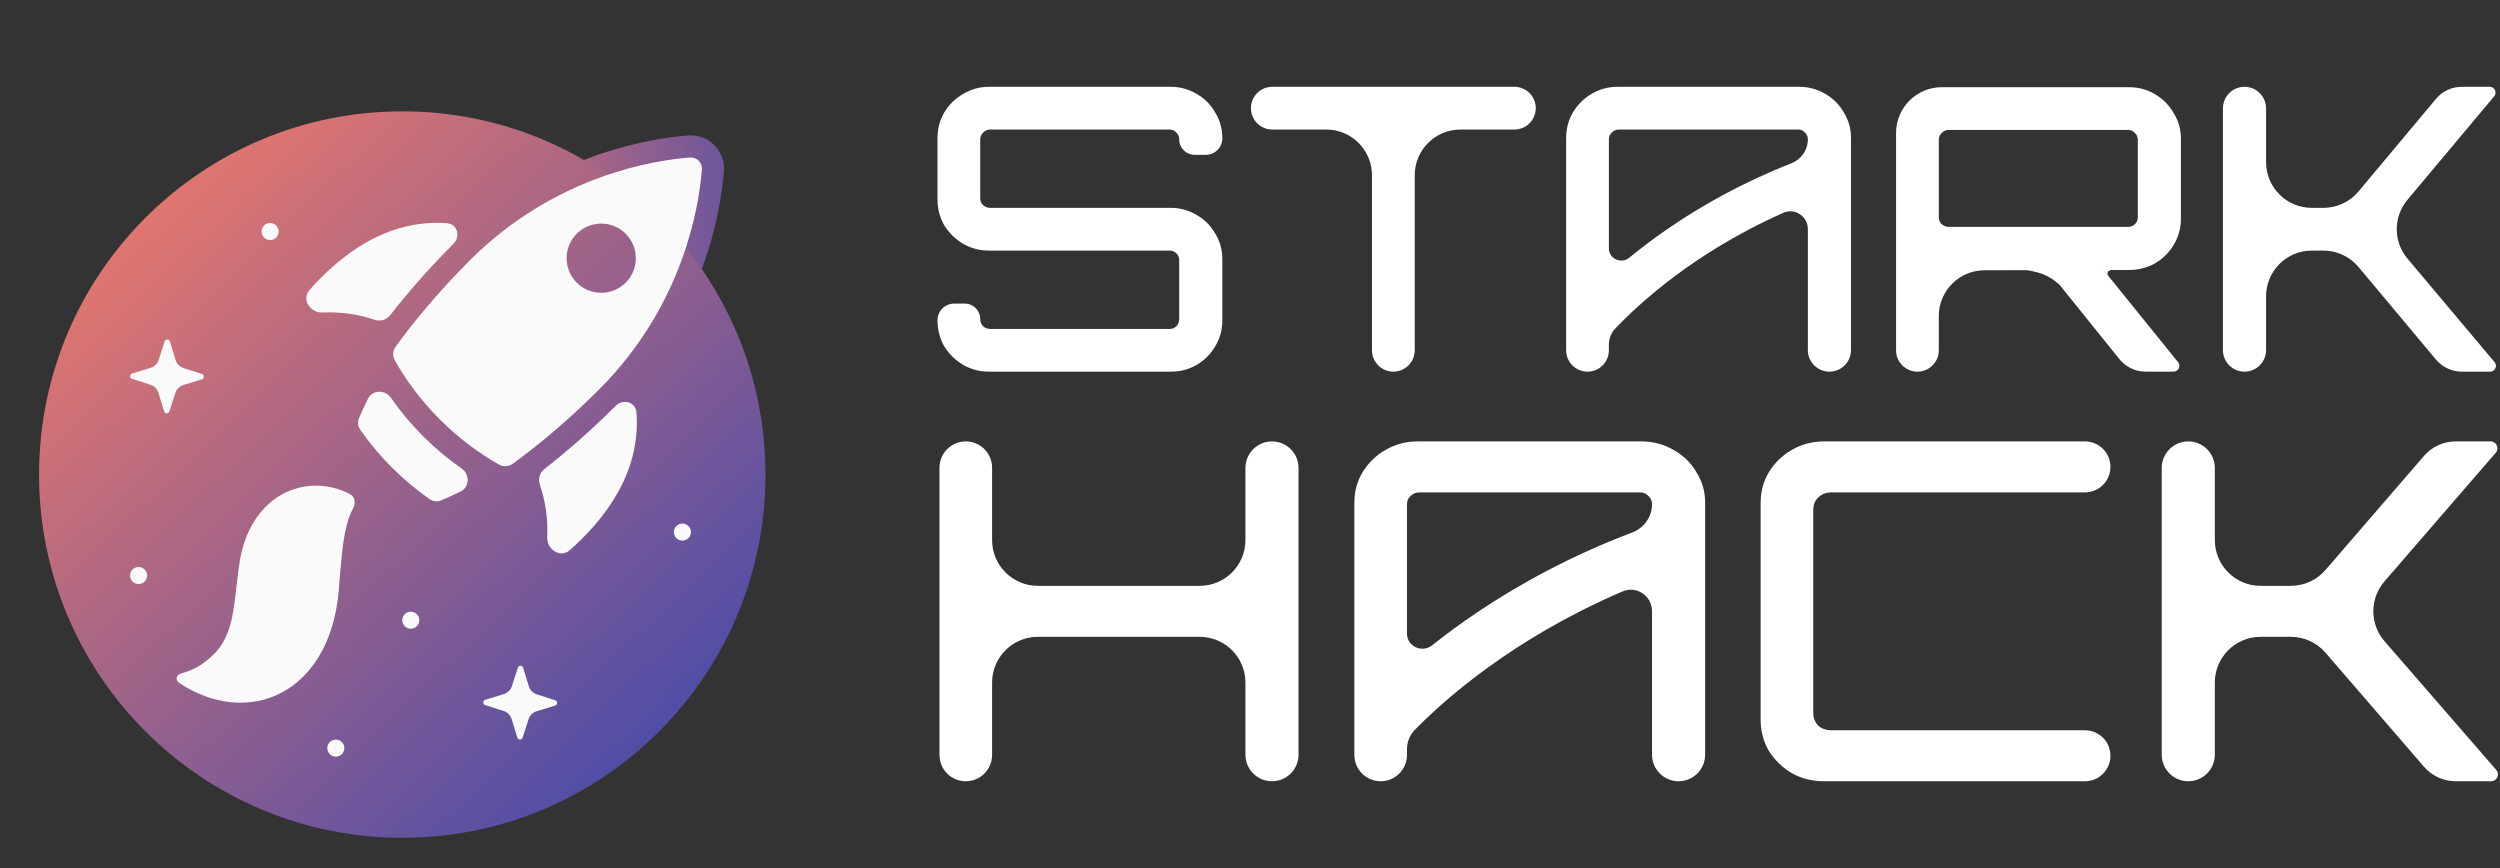
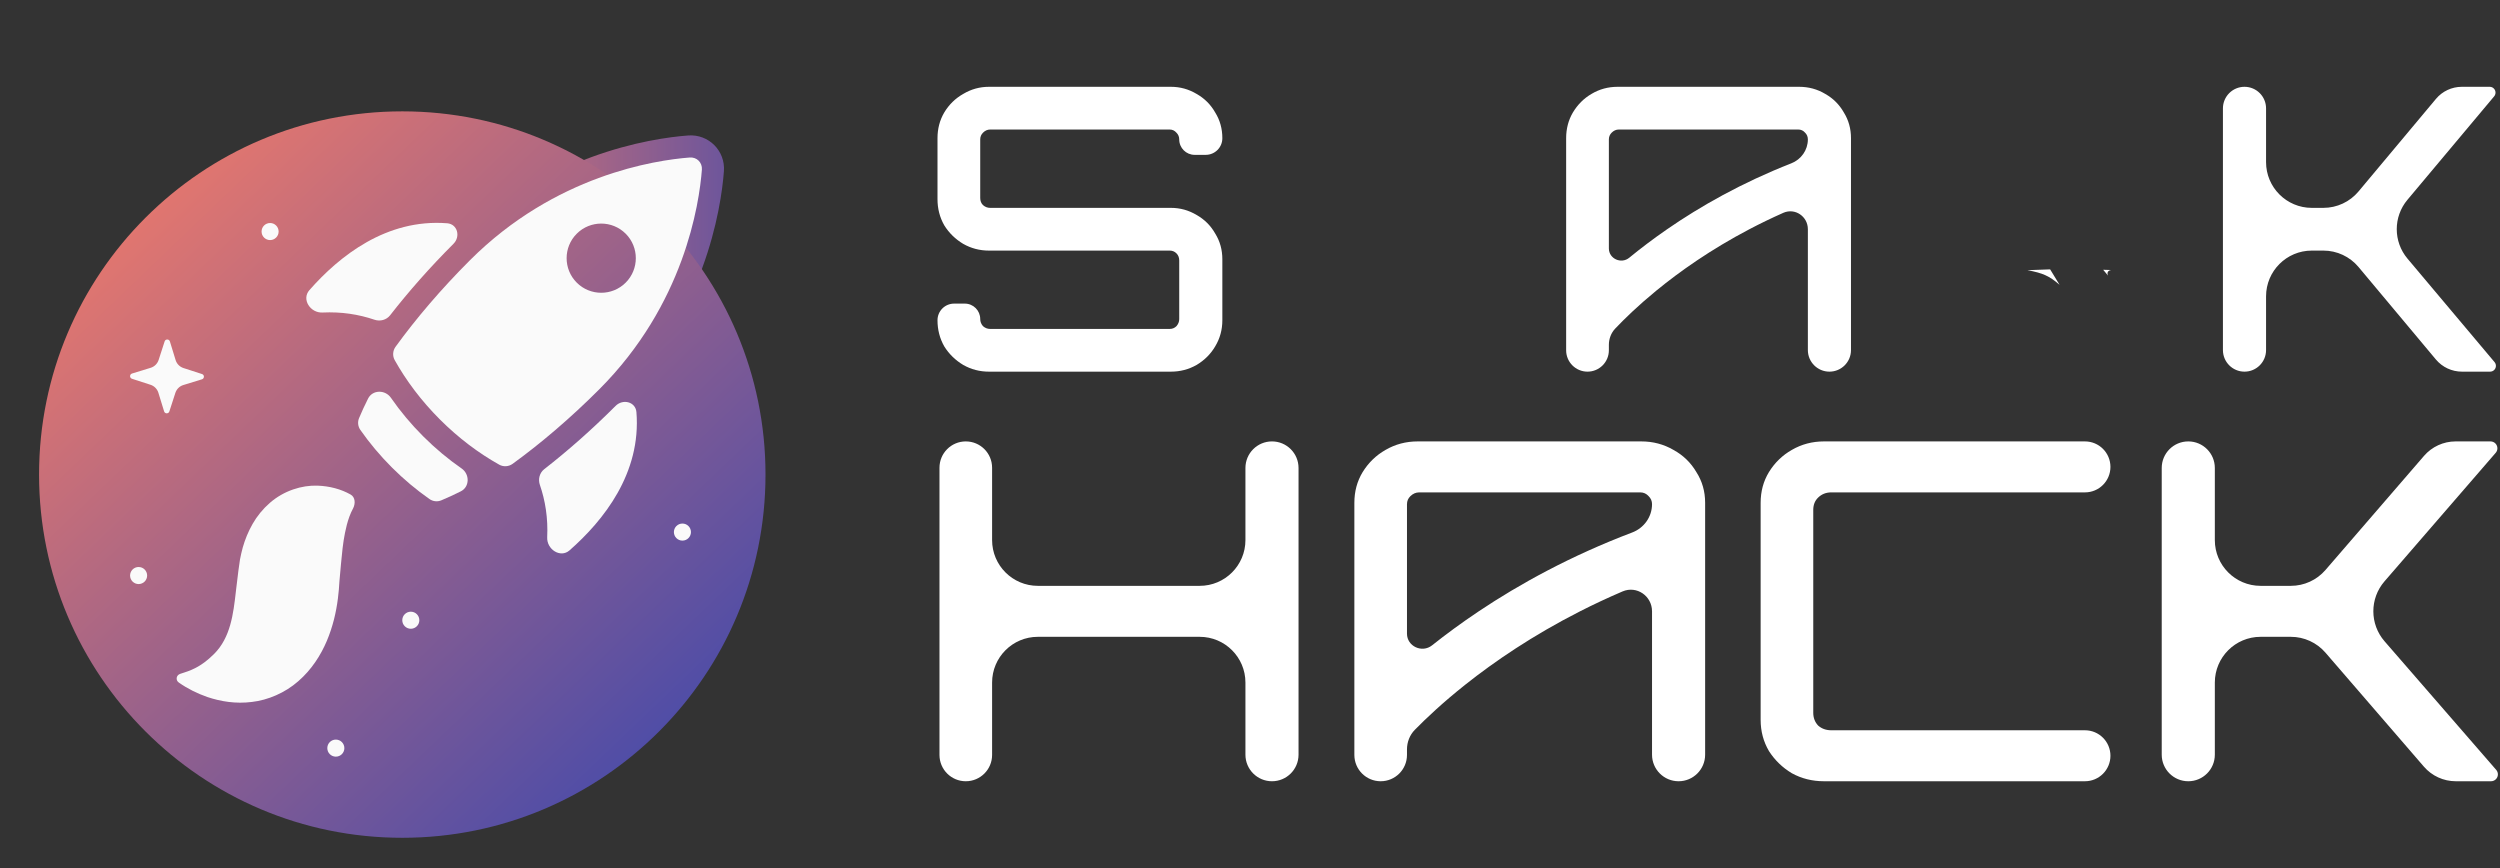
<svg xmlns="http://www.w3.org/2000/svg" width="576" height="200" viewBox="0 0 576 200" fill="none">
  <rect x="0" y="0" width="576" height="200" fill="#333333" stroke="none" />
  <path d="M504.18 180C500.801 180 498.062 177.261 498.062 173.883V107.819C498.062 104.44 500.801 101.701 504.18 101.701V101.701C507.559 101.701 510.297 104.44 510.297 107.819V124.438C510.297 130.259 515.017 134.978 520.838 134.978H527.81C530.874 134.978 533.786 133.645 535.788 131.327L558.491 105.036C560.319 102.918 562.978 101.701 565.776 101.701H573.817C574.692 101.701 575.401 102.411 575.401 103.286V103.286C575.401 103.667 575.264 104.035 575.015 104.323L549.388 133.942C545.958 137.907 545.963 143.79 549.4 147.749L575.126 177.378C575.376 177.666 575.514 178.035 575.514 178.417V178.417C575.514 179.291 574.805 180 573.93 180H565.811C562.991 180 560.311 178.773 558.468 176.639L535.788 150.374C533.786 148.056 530.874 146.723 527.81 146.723H520.838C515.017 146.723 510.297 151.442 510.297 157.263V173.883C510.297 177.261 507.559 180 504.18 180V180Z" fill="white" />
  <path d="M420.245 180C417.551 180 415.081 179.384 412.836 178.151C410.666 176.846 408.908 175.143 407.561 173.04C406.288 170.865 405.652 168.473 405.652 165.863V115.838C405.652 113.229 406.288 110.872 407.561 108.77C408.908 106.595 410.666 104.891 412.836 103.659C415.081 102.354 417.551 101.701 420.245 101.701H480.374C483.617 101.701 486.246 104.33 486.246 107.574V107.574C486.246 110.817 483.617 113.446 480.374 113.446H421.928C420.731 113.446 419.721 113.845 418.898 114.642C418.149 115.367 417.775 116.31 417.775 117.47V164.232C417.775 165.391 418.149 166.37 418.898 167.168C419.721 167.893 420.731 168.255 421.928 168.255H480.374C483.617 168.255 486.246 170.884 486.246 174.128V174.128C486.246 177.371 483.617 180 480.374 180H420.245Z" fill="white" />
  <path d="M222.517 180C219.17 180 216.456 177.286 216.456 173.939V107.763C216.456 104.415 219.17 101.701 222.517 101.701V101.701C225.865 101.701 228.579 104.415 228.579 107.763V124.438C228.579 130.259 233.298 134.978 239.119 134.978H276.407C282.229 134.978 286.948 130.259 286.948 124.438V107.819C286.948 104.44 289.687 101.701 293.065 101.701V101.701C296.444 101.701 299.183 104.44 299.183 107.819V173.883C299.183 177.261 296.444 180 293.065 180V180C289.687 180 286.948 177.261 286.948 173.883V157.263C286.948 151.442 282.229 146.723 276.407 146.723H239.119C233.298 146.723 228.579 151.442 228.579 157.263V173.939C228.579 177.286 225.865 180 222.517 180V180Z" fill="white" />
  <path fill-rule="evenodd" clip-rule="evenodd" d="M312.045 115.838V173.939C312.045 177.286 314.759 180 318.106 180V180C321.454 180 324.168 177.286 324.168 173.939V172.67C324.168 170.985 324.795 169.356 325.974 168.152V168.152C328.52 165.553 332.392 161.889 337.601 157.75C344.245 152.473 353.048 146.437 364.034 140.85C367.129 139.277 370.396 137.74 373.837 136.265C377.09 134.871 380.628 137.312 380.628 140.85V140.85V173.882C380.628 177.261 383.367 180 386.746 180V180C390.125 180 392.863 177.261 392.863 173.882V115.838C392.863 113.228 392.19 110.872 390.843 108.77C389.571 106.595 387.812 104.891 385.567 103.659C383.322 102.354 380.853 101.701 378.159 101.701H326.637C323.943 101.701 321.474 102.354 319.229 103.659C317.059 104.891 315.3 106.595 313.953 108.77C312.681 110.872 312.045 113.228 312.045 115.838ZM376.063 122.683C378.783 121.652 380.628 119.074 380.628 116.165V116.165C380.628 115.44 380.366 114.823 379.843 114.316C379.319 113.736 378.683 113.446 377.934 113.446H326.974C326.226 113.446 325.552 113.736 324.953 114.316C324.43 114.823 324.168 115.44 324.168 116.165V140.85V145.995C324.168 148.921 327.646 150.514 329.937 148.694V148.694C333.084 146.195 336.669 143.544 340.697 140.85C350.078 134.576 361.856 128.067 376.063 122.683Z" fill="white" />
  <path d="M517.132 85.629C514.388 85.629 512.164 83.405 512.164 80.661V24.968C512.164 22.224 514.388 20 517.132 20V20C519.875 20 522.1 22.224 522.1 24.968V37.352C522.1 43.173 526.819 47.892 532.64 47.892H535.314C538.435 47.892 541.396 46.509 543.399 44.115L561.245 22.783C562.721 21.019 564.902 20 567.202 20H573.631C574.369 20 574.967 20.599 574.967 21.337V21.337C574.967 21.651 574.857 21.955 574.655 22.196L554.675 46.032C551.387 49.954 551.392 55.671 554.687 59.588L574.745 83.433C574.948 83.674 575.059 83.978 575.059 84.293V84.293C575.059 85.031 574.46 85.629 573.723 85.629H567.231C564.913 85.629 562.714 84.602 561.227 82.824L543.399 61.514C541.396 59.12 538.435 57.737 535.314 57.737H532.64C526.819 57.737 522.1 62.456 522.1 68.277V80.661C522.1 83.405 519.875 85.629 517.132 85.629V85.629Z" fill="white" />
-   <path d="M494.353 85.629C492.002 85.629 489.777 84.564 488.303 82.733L470.84 61.047C468.202 57.771 470.534 52.899 474.74 52.899V52.899C476.252 52.899 477.683 53.582 478.634 54.758L501.82 83.436C502.014 83.675 502.12 83.974 502.12 84.282V84.282C502.12 85.026 501.517 85.629 500.773 85.629H494.353ZM441.778 85.629C439.059 85.629 436.855 83.425 436.855 80.707V30.631C436.855 24.81 441.575 20.091 447.396 20.091H490.544C492.731 20.091 494.737 20.638 496.56 21.732C498.383 22.826 499.811 24.284 500.844 26.107C501.938 27.869 502.484 29.814 502.484 31.941V50.353C502.484 52.541 501.938 54.546 500.844 56.369C499.811 58.132 498.383 59.56 496.56 60.653C494.737 61.687 492.731 62.203 490.544 62.203L457.218 62.272C451.406 62.284 446.7 67 446.7 72.813V80.707C446.7 83.425 444.496 85.629 441.778 85.629V85.629ZM448.979 52.267H490.361C490.969 52.267 491.486 52.055 491.911 51.63C492.336 51.204 492.549 50.688 492.549 50.08V32.214C492.549 31.607 492.336 31.09 491.911 30.665C491.486 30.178 490.969 29.935 490.361 29.935H448.979C448.371 29.935 447.824 30.178 447.338 30.665C446.913 31.09 446.7 31.607 446.7 32.214V50.08C446.7 50.688 446.913 51.204 447.338 51.63C447.824 52.055 448.371 52.267 448.979 52.267Z" fill="white" />
  <path d="M474.523 65.621C472.15 63.557 470.661 62.917 467.124 62.25L472.352 62.062L474.523 65.621Z" fill="white" />
  <path d="M485.689 63.489C485.392 62.813 485.657 62.345 486.397 62.211L484.571 62.157L485.689 63.489Z" fill="white" />
  <path fill-rule="evenodd" clip-rule="evenodd" d="M360.84 31.85V80.707C360.84 83.425 363.044 85.629 365.762 85.629V85.629C368.48 85.629 370.684 83.425 370.684 80.707V79.453C370.684 78.06 371.192 76.71 372.151 75.699V75.699C374.218 73.52 377.363 70.449 381.593 66.98C386.988 62.557 394.137 57.497 403.059 52.815C405.526 51.52 408.13 50.253 410.869 49.038C413.567 47.84 416.533 49.863 416.533 52.815V52.815V80.661C416.533 83.405 418.758 85.629 421.501 85.629V85.629C424.245 85.629 426.469 83.405 426.469 80.661V31.85C426.469 29.662 425.922 27.687 424.828 25.925C423.795 24.102 422.367 22.674 420.544 21.641C418.721 20.547 416.716 20 414.528 20H372.69C370.502 20 368.497 20.547 366.674 21.641C364.911 22.674 363.483 24.102 362.389 25.925C361.356 27.687 360.84 29.662 360.84 31.85ZM412.721 37.629C414.996 36.737 416.533 34.566 416.533 32.123V32.123C416.533 31.515 416.321 30.999 415.895 30.574C415.47 30.087 414.953 29.844 414.346 29.844H372.963C372.355 29.844 371.808 30.087 371.322 30.574C370.897 30.999 370.684 31.515 370.684 32.123V52.815V57.242C370.684 59.62 373.531 60.897 375.369 59.389V59.389C377.924 57.294 380.837 55.072 384.108 52.815C391.702 47.572 401.232 42.133 412.721 37.629Z" fill="white" />
-   <path d="M321.026 85.629C318.308 85.629 316.104 83.425 316.104 80.707V40.385C316.104 34.563 311.385 29.844 305.564 29.844H293.134C290.416 29.844 288.212 27.641 288.212 24.922V24.922C288.212 22.204 290.416 20 293.134 20H348.919C351.637 20 353.841 22.204 353.841 24.922V24.922C353.841 27.641 351.637 29.844 348.919 29.844H336.489C330.668 29.844 325.949 34.563 325.949 40.385V80.707C325.949 83.425 323.745 85.629 321.026 85.629V85.629Z" fill="white" />
  <path d="M227.85 85.629C225.723 85.629 223.748 85.112 221.925 84.079C220.102 82.986 218.643 81.558 217.55 79.795C216.517 77.972 216 75.967 216 73.779V73.779C216 71.665 217.714 69.951 219.828 69.951H222.289C224.253 69.951 225.844 71.543 225.844 73.506V73.506C225.844 74.114 226.057 74.66 226.482 75.147C226.969 75.572 227.515 75.785 228.123 75.785H269.506C270.114 75.785 270.63 75.572 271.055 75.147C271.481 74.66 271.694 74.114 271.694 73.506V60.016C271.694 59.347 271.481 58.8 271.055 58.375C270.63 57.949 270.114 57.737 269.506 57.737H227.85C225.723 57.737 223.748 57.22 221.925 56.187C220.102 55.093 218.643 53.665 217.55 51.903C216.517 50.08 216 48.075 216 45.887V31.85C216 29.662 216.517 27.687 217.55 25.925C218.643 24.102 220.102 22.674 221.925 21.641C223.748 20.547 225.723 20 227.85 20H269.779C271.906 20 273.881 20.547 275.704 21.641C277.527 22.674 278.955 24.102 279.988 25.925C281.082 27.687 281.629 29.662 281.629 31.85V31.85C281.629 33.964 279.915 35.678 277.801 35.678H275.248C273.285 35.678 271.694 34.087 271.694 32.123V32.123C271.694 31.515 271.481 30.999 271.055 30.574C270.63 30.087 270.114 29.844 269.506 29.844H228.123C227.515 29.844 226.969 30.087 226.482 30.574C226.057 30.999 225.844 31.515 225.844 32.123V45.614C225.844 46.282 226.057 46.829 226.482 47.254C226.969 47.68 227.515 47.892 228.123 47.892H269.779C271.906 47.892 273.881 48.439 275.704 49.533C277.527 50.566 278.955 51.994 279.988 53.817C281.082 55.579 281.629 57.554 281.629 59.742V73.779C281.629 75.967 281.082 77.972 279.988 79.795C278.955 81.558 277.527 82.986 275.704 84.079C273.881 85.112 271.906 85.629 269.779 85.629H227.85Z" fill="white" />
  <mask id="path-12-outside-1_2_675" maskUnits="userSpaceOnUse" x="78.208" y="13.66" width="106.066" height="106.066" fill="black">
    <rect fill="white" x="78.208" y="13.66" width="106.066" height="106.066" />
    <path fill-rule="evenodd" clip-rule="evenodd" d="M90.941 82.978C90.395 82.001 90.481 80.799 91.138 79.894C95.868 73.369 101.649 66.586 108.274 59.961C127.863 40.372 150.907 36.901 158.923 36.289C160.546 36.165 161.838 37.456 161.714 39.08C161.102 47.096 157.631 70.14 138.042 89.728C131.417 96.354 124.634 102.134 118.109 106.865C117.204 107.521 116.002 107.607 115.026 107.061C110.285 104.413 105.634 100.921 101.357 96.644C97.081 92.368 93.589 87.718 90.941 82.978Z" />
  </mask>
  <path fill-rule="evenodd" clip-rule="evenodd" d="M90.941 82.978C90.395 82.001 90.481 80.799 91.138 79.894C95.868 73.369 101.649 66.586 108.274 59.961C127.863 40.372 150.907 36.901 158.923 36.289C160.546 36.165 161.838 37.456 161.714 39.08C161.102 47.096 157.631 70.14 138.042 89.728C131.417 96.354 124.634 102.134 118.109 106.865C117.204 107.521 116.002 107.607 115.026 107.061C110.285 104.413 105.634 100.921 101.357 96.644C97.081 92.368 93.589 87.718 90.941 82.978Z" fill="url(#paint0_linear_2_675)" />
  <path d="M118.109 106.865L115.123 102.745L118.109 106.865ZM115.026 107.061L112.544 111.504L112.544 111.504L115.026 107.061ZM161.714 39.08L166.788 39.468L161.714 39.08ZM90.941 82.978L95.383 80.496L90.941 82.978ZM95.257 82.88C99.82 76.587 105.423 70.007 111.872 63.559L104.676 56.362C97.874 63.165 91.917 70.151 87.018 76.907L95.257 82.88ZM111.872 63.559C130.245 45.186 151.886 41.929 159.31 41.362L158.535 31.215C149.928 31.872 125.481 35.558 104.676 56.362L111.872 63.559ZM156.64 38.693C156.073 46.117 152.817 67.757 134.444 86.13L141.64 93.326C162.445 72.522 166.13 48.075 166.788 39.468L156.64 38.693ZM134.444 86.13C127.995 92.579 121.416 98.182 115.123 102.745L121.096 110.984C127.852 106.086 134.838 100.129 141.64 93.326L134.444 86.13ZM117.507 102.619C113.187 100.206 108.91 97.001 104.955 93.046L97.759 100.243C102.358 104.841 107.382 108.62 112.544 111.504L117.507 102.619ZM104.955 93.046C101.001 89.092 97.796 84.815 95.383 80.496L86.499 85.459C89.382 90.62 93.161 95.644 97.759 100.243L104.955 93.046ZM115.123 102.745C115.776 102.271 116.706 102.171 117.507 102.619L112.544 111.504C115.299 113.042 118.631 112.771 121.096 110.984L115.123 102.745ZM159.31 41.362C158.635 41.414 157.91 41.161 157.376 40.627C156.841 40.092 156.589 39.367 156.64 38.693L166.788 39.468C167.149 34.734 163.268 30.853 158.535 31.215L159.31 41.362ZM87.018 76.907C85.231 79.372 84.96 82.704 86.499 85.459L95.383 80.496C95.831 81.297 95.731 82.227 95.257 82.88L87.018 76.907Z" fill="url(#paint1_linear_2_675)" mask="url(#path-12-outside-1_2_675)" />
  <circle cx="92.686" cy="109.341" r="83.686" fill="url(#paint2_linear_2_675)" />
  <path fill-rule="evenodd" clip-rule="evenodd" d="M81.358 117.119C81.93 116.004 81.86 114.543 80.766 113.931C78.53 112.68 75.944 111.996 73.16 111.893C69.559 111.766 65.396 113.044 62.17 115.866C60.572 117.253 59.215 118.929 58.201 120.705C57.191 122.472 56.444 124.33 55.925 126.159C55.668 127.076 55.479 127.985 55.296 128.896L54.932 131.449L54.437 135.507C54.401 135.812 54.366 136.119 54.33 136.429L54.33 136.43C53.758 141.405 53.126 146.902 49.298 150.698C46.187 153.784 43.874 154.514 41.521 155.256V155.256C40.603 155.545 40.401 156.696 41.188 157.25C43.218 158.68 45.43 159.776 47.819 160.608C50.889 161.629 54.315 162.197 58.025 161.729C61.708 161.314 65.671 159.64 68.726 156.95C71.807 154.281 73.923 150.921 75.31 147.647C76.693 144.35 77.455 141.064 77.855 137.875C77.965 136.994 78.013 136.509 78.072 135.836L78.206 133.925C78.284 133.31 78.329 132.674 78.375 132.04L78.375 132.039L78.375 132.039C78.42 131.412 78.465 130.785 78.54 130.183L78.576 129.802C78.796 127.442 79.015 125.095 79.486 122.768C79.732 121.528 80.039 120.3 80.5 119.024C80.735 118.396 81.01 117.755 81.358 117.119V117.119Z" fill="#FAFAFA" />
  <path fill-rule="evenodd" clip-rule="evenodd" d="M89.884 72.638C89.039 73.724 87.577 74.105 86.275 73.662C82.645 72.426 78.659 71.798 74.289 72.006C71.505 72.138 69.433 68.958 71.272 66.864C78.161 59.022 89.019 50.35 103.03 51.441C105.395 51.624 106.16 54.492 104.483 56.169V56.169C99.042 61.61 94.139 67.17 89.884 72.638ZM125.403 108.087C124.315 108.934 123.935 110.401 124.384 111.706C125.642 115.362 126.284 119.381 126.074 123.791C125.942 126.575 129.122 128.647 131.216 126.808C139.077 119.903 147.77 109.01 146.632 94.951C146.438 92.568 143.524 91.828 141.833 93.519V93.519C136.405 98.947 130.859 103.839 125.403 108.087Z" fill="#FAFAFA" />
  <path fill-rule="evenodd" clip-rule="evenodd" d="M90.942 82.978C90.397 82.001 90.482 80.8 91.139 79.894C95.869 73.369 101.65 66.586 108.275 59.961C127.864 40.372 150.908 36.901 158.924 36.289C160.547 36.165 161.839 37.456 161.715 39.08C161.103 47.096 157.632 70.14 138.043 89.729C131.418 96.354 124.635 102.134 118.11 106.865C117.205 107.521 116.003 107.607 115.027 107.062C110.286 104.413 105.635 100.922 101.358 96.645C97.082 92.368 93.59 87.718 90.942 82.978ZM83.021 99.046C82.466 98.251 82.354 97.229 82.727 96.333C83.333 94.879 84.027 93.376 84.804 91.832C85.846 89.764 88.758 89.757 90.076 91.66C92.195 94.72 94.672 97.7 97.489 100.517C100.306 103.334 103.285 105.81 106.346 107.929C108.249 109.247 108.241 112.16 106.174 113.202C104.63 113.979 103.128 114.672 101.673 115.278C100.778 115.651 99.755 115.54 98.96 114.985C95.968 112.896 93.055 110.464 90.297 107.707C87.54 104.95 85.11 102.038 83.021 99.046ZM132.884 65.12C135.997 68.233 141.045 68.233 144.158 65.12C147.271 62.007 147.271 56.959 144.158 53.846C141.045 50.732 135.997 50.732 132.884 53.846C129.771 56.959 129.771 62.007 132.884 65.12Z" fill="#FAFAFA" />
  <path fill-rule="evenodd" clip-rule="evenodd" d="M39.021 94.792L40.404 90.522C40.685 89.653 41.37 88.977 42.242 88.711L46.534 87.391C47.128 87.209 47.132 86.371 46.543 86.18L42.271 84.798C41.404 84.517 40.728 83.831 40.46 82.96L39.142 78.668C38.96 78.076 38.122 78.069 37.931 78.66L36.549 82.931C36.268 83.798 35.582 84.474 34.711 84.742L30.419 86.06C29.825 86.243 29.818 87.079 30.409 87.27L34.681 88.653C35.548 88.934 36.224 89.621 36.493 90.493L37.811 94.783C37.992 95.377 38.83 95.383 39.021 94.792Z" fill="#FAFAFA" />
-   <path fill-rule="evenodd" clip-rule="evenodd" d="M120.405 169.96L121.787 165.69C122.068 164.821 122.754 164.145 123.626 163.879L127.917 162.559C128.511 162.378 128.516 161.539 127.927 161.348L123.655 159.966C122.788 159.685 122.112 159 121.844 158.128L120.525 153.836C120.344 153.244 119.506 153.237 119.315 153.828L117.933 158.099C117.652 158.966 116.966 159.642 116.094 159.91L111.803 161.228C111.209 161.411 111.202 162.248 111.793 162.439L116.065 163.821C116.932 164.102 117.608 164.789 117.876 165.661L119.195 169.951C119.376 170.545 120.214 170.551 120.405 169.96Z" fill="#FAFAFA" />
  <path fill-rule="evenodd" clip-rule="evenodd" d="M92.686 142.9C92.686 143.986 93.566 144.866 94.651 144.866C95.737 144.866 96.616 143.986 96.616 142.9C96.616 141.815 95.737 140.934 94.651 140.934C93.566 140.934 92.686 141.815 92.686 142.9Z" fill="#FAFAFA" />
  <path fill-rule="evenodd" clip-rule="evenodd" d="M155.266 122.592C155.266 123.677 156.146 124.558 157.232 124.558C158.317 124.558 159.196 123.677 159.196 122.592C159.196 121.506 158.317 120.626 157.232 120.626C156.146 120.626 155.266 121.506 155.266 122.592Z" fill="#FAFAFA" />
  <path fill-rule="evenodd" clip-rule="evenodd" d="M75.411 172.367C75.411 173.453 76.292 174.333 77.377 174.333C78.463 174.333 79.342 173.453 79.342 172.367C79.342 171.282 78.463 170.401 77.377 170.401C76.292 170.401 75.411 171.282 75.411 172.367Z" fill="#FAFAFA" />
  <path fill-rule="evenodd" clip-rule="evenodd" d="M60.266 53.348C60.266 54.433 61.146 55.313 62.231 55.313C63.317 55.313 64.196 54.433 64.196 53.348C64.196 52.262 63.317 51.382 62.231 51.382C61.146 51.382 60.266 52.262 60.266 53.348Z" fill="#FAFAFA" />
  <path fill-rule="evenodd" clip-rule="evenodd" d="M29.97 132.603C29.97 133.689 30.85 134.569 31.936 134.569C33.021 134.569 33.9 133.689 33.9 132.603C33.9 131.518 33.021 130.637 31.936 130.637C30.85 130.637 29.97 131.518 29.97 132.603Z" fill="#FAFAFA" />
  <defs>
    <linearGradient id="paint0_linear_2_675" x1="114.27" y1="113.501" x2="93.026" y2="45.877" gradientUnits="userSpaceOnUse">
      <stop stop-color="#2F44B3" />
      <stop offset="1" stop-color="#EC796B" />
    </linearGradient>
    <linearGradient id="paint1_linear_2_675" x1="201.29" y1="77.961" x2="97.905" y2="78.22" gradientUnits="userSpaceOnUse">
      <stop stop-color="#2F44B3" />
      <stop offset="1" stop-color="#EC796B" />
    </linearGradient>
    <linearGradient id="paint2_linear_2_675" x1="176.372" y1="198.564" x2="24.455" y2="39.778" gradientUnits="userSpaceOnUse">
      <stop stop-color="#2F44B3" />
      <stop offset="1" stop-color="#EC796B" />
    </linearGradient>
  </defs>
</svg>